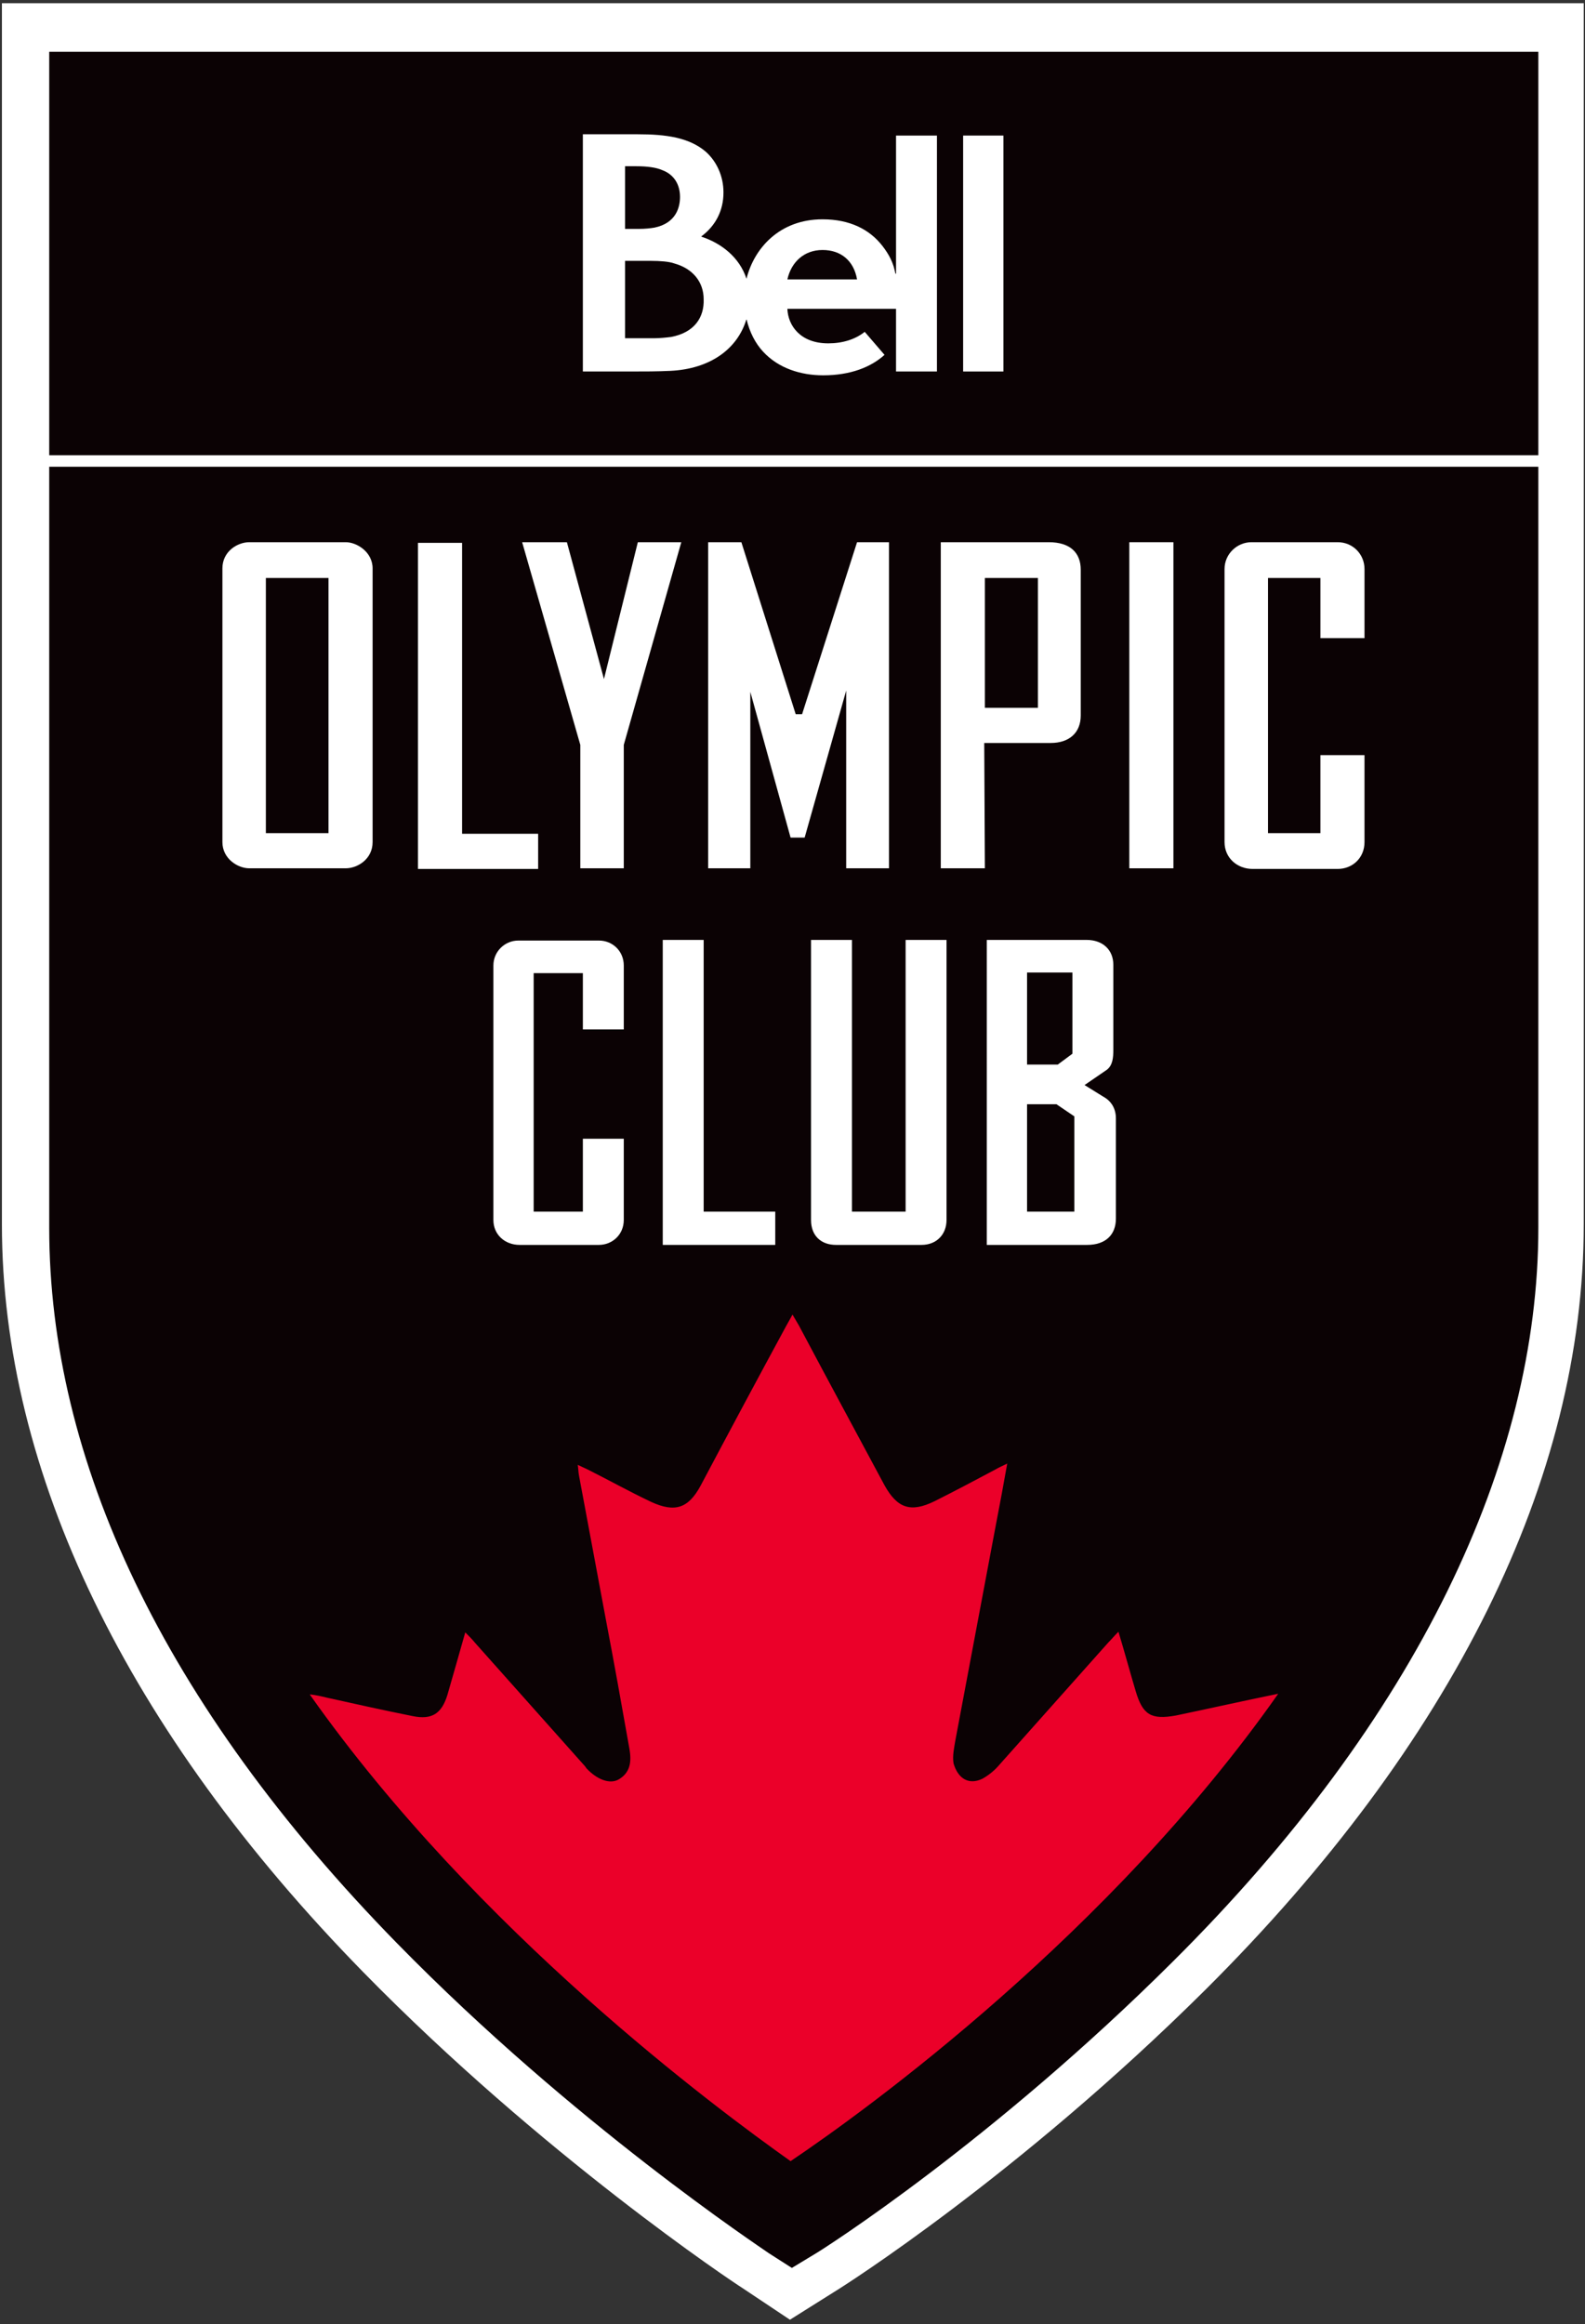
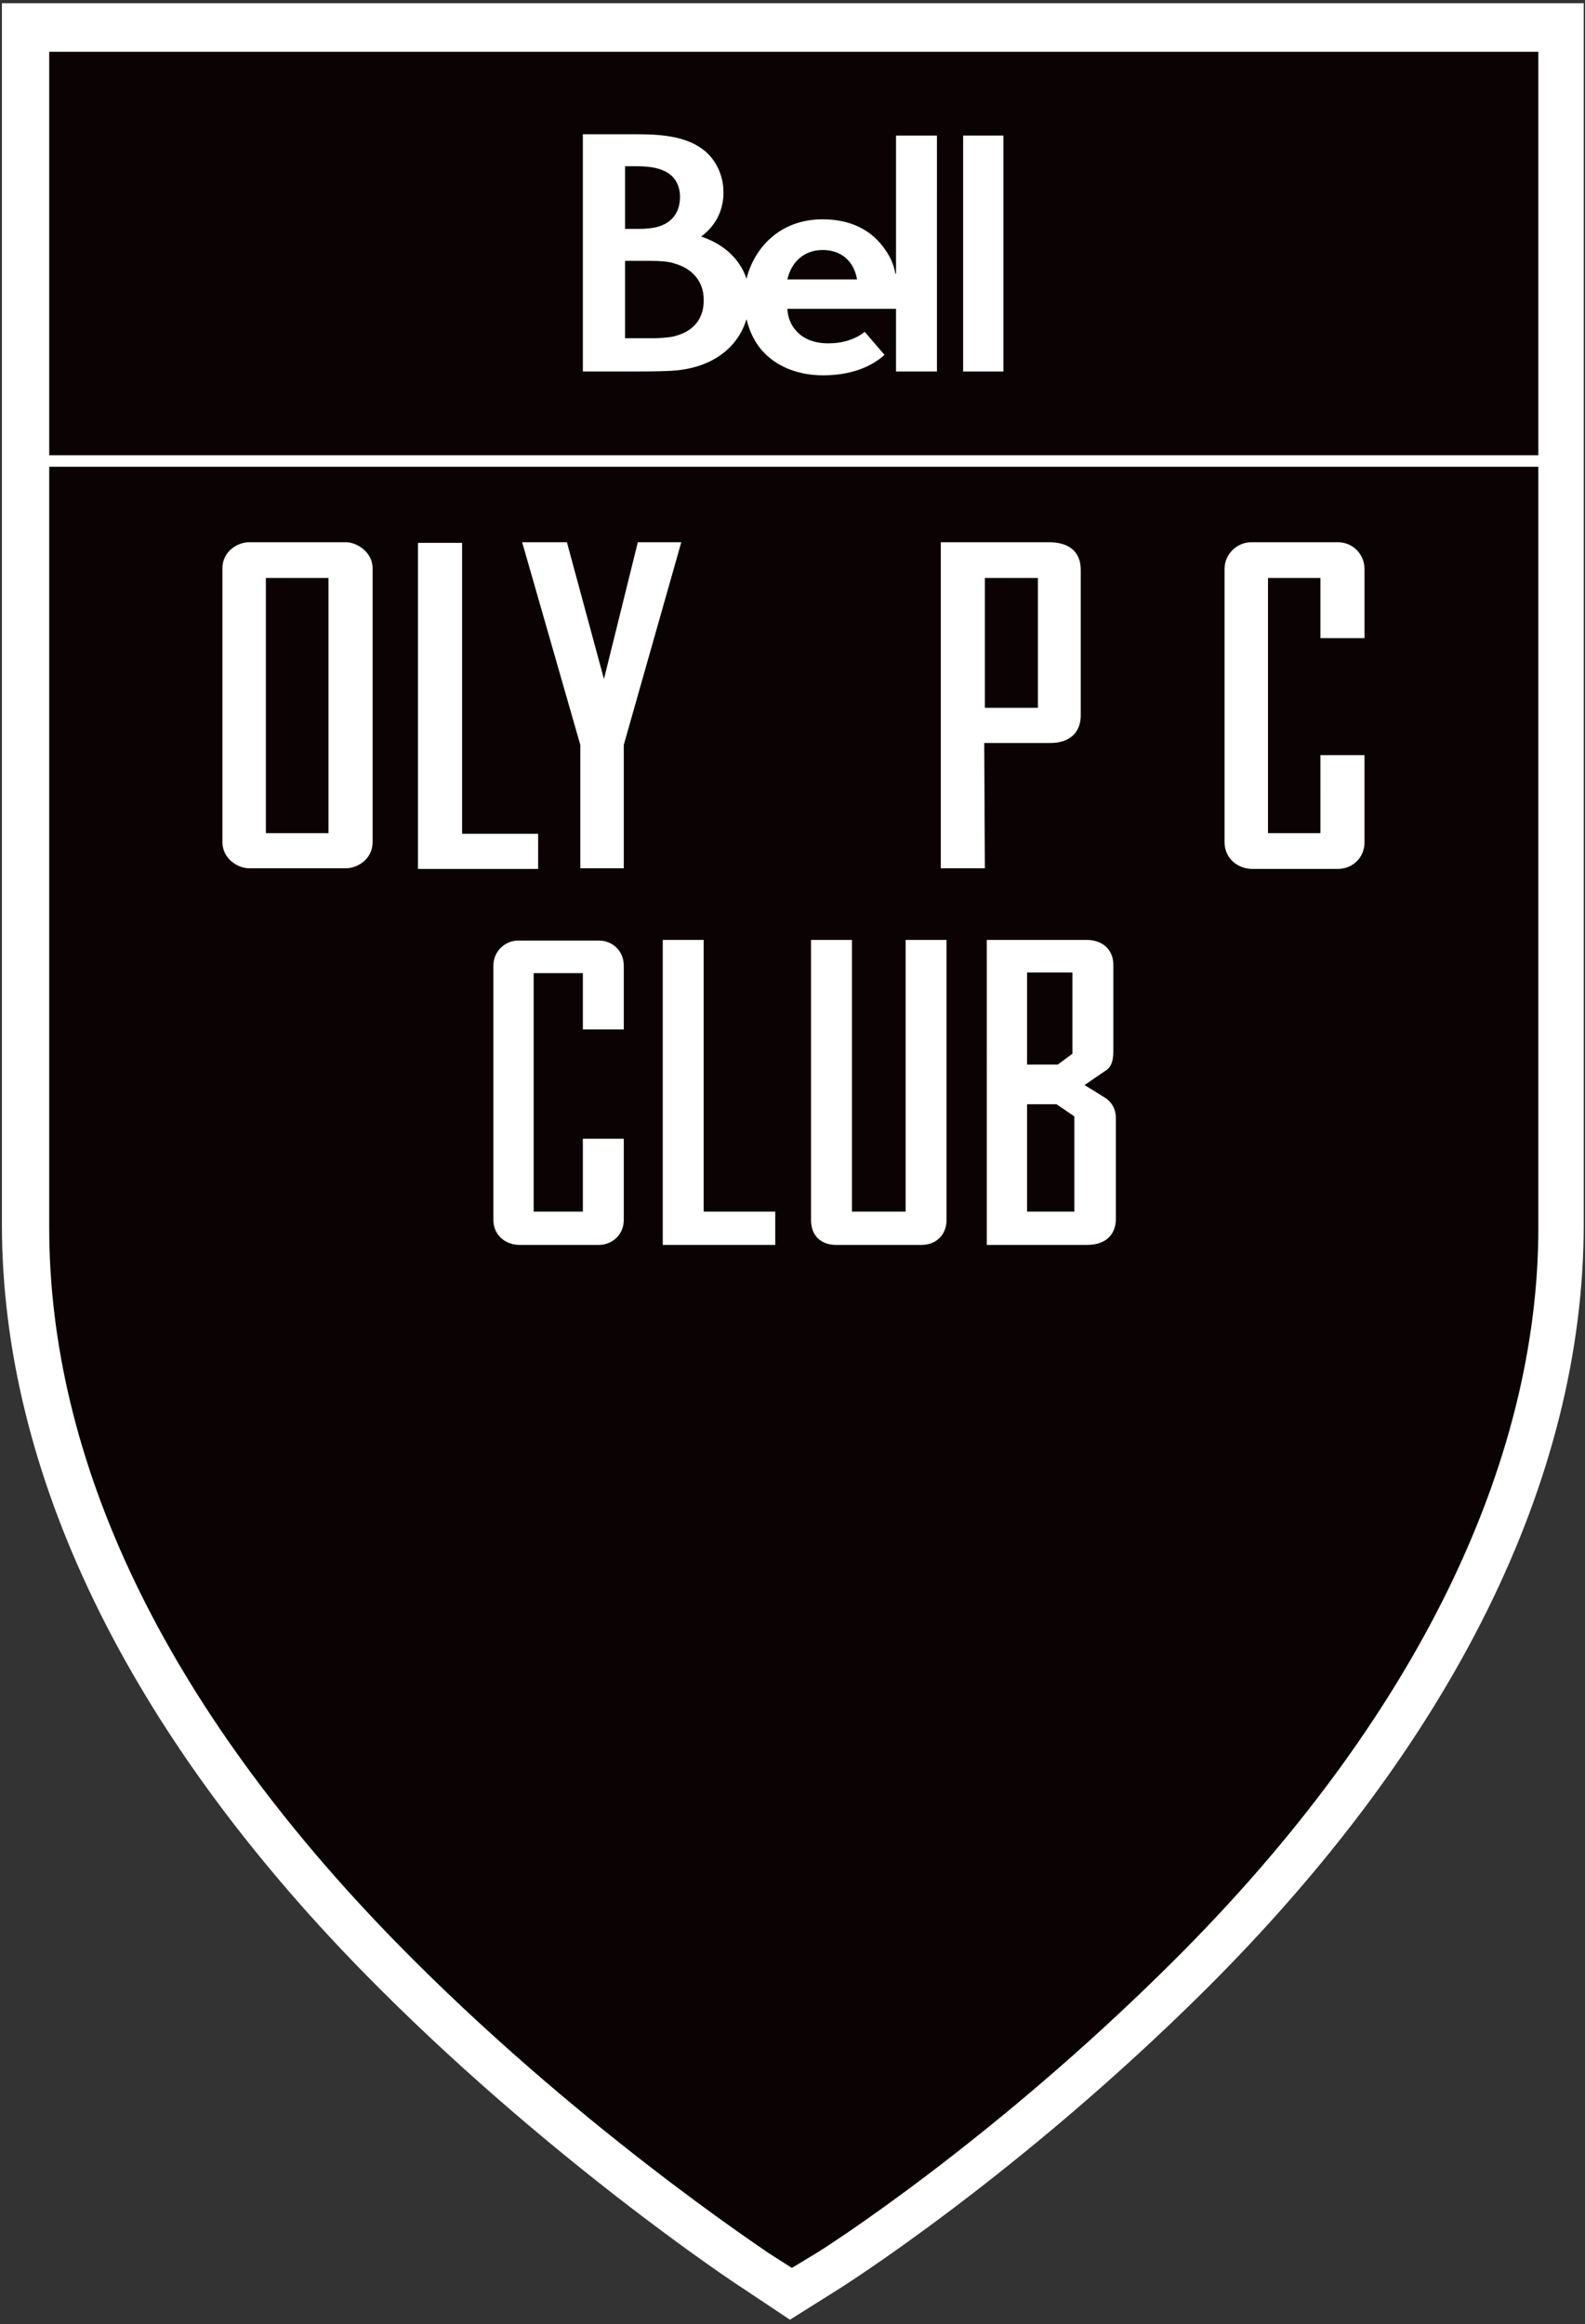
<svg xmlns="http://www.w3.org/2000/svg" version="1.1" id="Layer_1" x="0px" y="0px" viewBox="0 0 248 363.5" style="enable-background:new 0 0 248 363.5;" xml:space="preserve">
  <rect x="0" y="0" width="248" height="363.5" fill="#333333" stroke="none" />
  <style type="text/css">
	.st0{fill:#FFFFFF;}
	.st1{fill:#0B0204;}
	.st2{fill:#EB0029;}
</style>
  <rect x="4" y="65" class="st0" width="239" height="12" />
  <path class="st0" d="M123.6,362.8l-7.5-5c-1.3-0.8-31.2-20.7-59.3-49.4C19.9,270.7,0.3,230.3,0.3,191.5V0.5h247.5v191  c0,39.8-20.5,81.2-59.2,119.7c-29.4,29.2-56.9,46.5-57.2,46.7L123.6,362.8z M15.3,15.5v176c0,34.8,18,71.6,52.1,106.4  C93,324,120,342.4,123.9,345c2.8-1.8,27.6-17.9,54.2-44.4c35.8-35.7,54.8-73.4,54.8-109.1v-176H15.3z" />
  <g>
    <g>
      <g>
        <rect x="7.7" y="8.1" class="st1" width="233" height="63.1" />
        <path class="st1" d="M7.7,192c0,36.2,17.7,74.4,54.4,111.9c27.7,28.3,57.1,47.7,58.2,48.5l3.6,2.3l3.8-2.3     c1.2-0.7,27.6-17.5,55.9-45.7c38.1-37.9,57.1-78,57.1-114.7V73H7.7V192z" />
      </g>
-       <path class="st2" d="M177.7,264.5c-0.9-3-1.7-6-2.7-9.3c-0.7,0.7-1.1,1.2-1.6,1.7c-5.7,6.4-11.5,12.9-17.2,19.3    c-0.7,0.8-1.6,1.5-2.5,2c-2.1,1-3.8,0-4.5-2.4c-0.2-1.2,0.1-2.5,0.3-3.7c2.1-11.2,4.2-22.3,6.3-33.5c0.6-3.1,1.2-6.3,1.8-9.7    c-0.8,0.4-1.3,0.6-1.8,0.9c-3.2,1.7-6.4,3.4-9.6,5c-3.7,1.8-5.8,1.1-7.8-2.5c-4.5-8.4-9-16.7-13.4-25c-0.3-0.5-0.6-1-1-1.7    c-0.4,0.7-0.7,1.3-1,1.8c-4.5,8.3-9,16.7-13.4,25c-1.9,3.5-4,4.2-7.7,2.5c-3.4-1.6-6.6-3.4-10-5.1c-0.4-0.2-0.9-0.4-1.5-0.7    c0.1,0.7,0.1,1.2,0.2,1.7c1.4,7.5,2.8,15,4.2,22.5c1.3,6.8,2.5,13.5,3.7,20.3c0.3,1.8,0.2,3.6-1.7,4.7c-1.4,0.8-3.4,0-5-1.7    c-0.1-0.1-0.2-0.3-0.3-0.4c-5.7-6.4-11.5-12.9-17.2-19.3c-0.4-0.5-0.9-1-1.5-1.6c-1,3.5-1.9,6.7-2.8,9.8c-0.9,2.9-2.4,3.9-5.4,3.3    c-4.5-0.9-9-1.9-13.5-2.9c-0.8-0.2-1.7-0.4-2.6-0.5c0,0.1,0.1,0.2,0.1,0.2c26.1,36.9,63.4,64.5,75.1,72.8    c12.2-8.2,50.1-35.8,76.3-73.1c-5.4,1.1-11.2,2.4-16,3.4C180.1,269,178.8,268.2,177.7,264.5z" />
      <g>
        <path class="st0" d="M140.1,42.8c-0.3-1.7-1-3-2-4.3c-2-2.6-5.1-4.2-9.4-4.2c-6.7,0-10.7,4.5-11.9,9.3c-1.1-3.4-4-5.6-7.1-6.6     c2.3-1.7,3.5-4.1,3.5-6.9c0-2.6-1.1-4.9-2.8-6.4c-2.6-2.2-6.2-2.7-10.6-2.7h-8.6v37.1c2.4,0,4.9,0,7.4,0c2.2,0,4.3,0,6.3-0.1     c6.2-0.3,10.5-3.4,11.9-8.1c0.5,2.1,1.4,3.8,2.6,5.1c2.4,2.6,5.9,3.7,9.4,3.7c4.3,0,7.5-1.3,9.6-3.2l-3.1-3.6     c-1.5,1.2-3.5,1.8-5.7,1.8c-4.4,0-6.3-2.8-6.4-5.4h17v9.8h6.4V21.2h-6.4v21.6C140.2,42.8,140.1,42.8,140.1,42.8z M97.8,26h1.8     c1.7,0,3.1,0.2,4,0.6c1.9,0.7,2.8,2.3,2.8,4.2c0,1.6-0.6,4.1-4,4.8c-0.6,0.1-1.4,0.2-2.5,0.2h-2.1C97.8,35.8,97.8,26,97.8,26z      M105,52.7c-0.8,0.1-1.8,0.2-2.6,0.2h-4.6V40.8h4.1c1.3,0,2.8,0.1,3.6,0.4c2.9,0.8,4.6,2.9,4.6,5.6C110.2,49.6,108.7,52,105,52.7      M123.2,43.7c0.6-2.7,2.6-4.6,5.5-4.6c2.9,0,4.9,1.7,5.4,4.6H123.2z" />
        <rect x="150.7" y="21.2" class="st0" width="6.3" height="36.9" />
      </g>
      <g>
        <path class="st0" d="M58.3,131.7c0,2.7-2.4,4.1-4.2,4.1H39c-1.8,0-4.2-1.5-4.2-4.1V88.9c0-2.7,2.4-4.1,4.2-4.1h15.1     c1.7,0,4.2,1.5,4.2,4.1V131.7z M51.4,90.4h-9.8v39.9h9.8V90.4z" />
        <polygon class="st0" points="84.2,135.9 65.4,135.9 65.4,84.9 72.3,84.9 72.3,130.4 84.2,130.4    " />
        <polygon class="st0" points="90.8,116.5 81.7,84.8 88.7,84.8 94.5,106.2 99.8,84.8 106.6,84.8 97.6,116.5 97.6,135.8 90.8,135.8         " />
-         <polygon class="st0" points="117.4,108.2 117.4,135.8 110.8,135.8 110.8,84.8 116,84.8 124.5,111.7 125.5,111.7 134.1,84.8      139.1,84.8 139.1,135.8 132.4,135.8 132.4,108 125.9,131 123.7,131    " />
-         <rect x="176.7" y="84.8" class="st0" width="6.9" height="51" />
        <path class="st0" d="M206.6,118.1h6.9v13.6c0,2.5-1.9,4.2-4.2,4.2H196c-2.4,0-4.4-1.7-4.4-4.2V89c0-2.4,2-4.2,4.2-4.2h13.5     c2.4,0,4.2,1.9,4.2,4.2v10.8h-6.9v-9.4h-8.2v39.9h8.2V118.1z" />
        <path class="st0" d="M154.1,135.8h-6.9v-51h16.9c3.4,0,5,1.7,5,4.3v22.8c0,2.7-1.8,4.3-4.7,4.3H154L154.1,135.8L154.1,135.8z      M154.1,110.7h8.3V90.4h-8.3V110.7z" />
        <path class="st0" d="M91.2,178.1h6.4v12.7c0,2.3-1.8,3.9-3.9,3.9H81.3c-2.3,0-4.1-1.6-4.1-3.9V151c0-2.2,1.8-3.9,3.9-3.9h12.6     c2.2,0,3.9,1.7,3.9,3.9v10h-6.4v-8.8h-7.7v37.3h7.7C91.2,189.5,91.2,178.1,91.2,178.1z" />
        <polygon class="st0" points="121.3,194.7 103.7,194.7 103.7,147 110.1,147 110.1,189.5 121.3,189.5    " />
        <path class="st0" d="M133.3,147v42.5h8.4V147h6.4v43.8c0,2.3-1.6,3.9-3.9,3.9h-13.4c-2.3,0-3.9-1.4-3.9-3.9V147H133.3z" />
        <path class="st0" d="M174.2,164.2c0,1.2-0.1,2.4-1,3.1l-3.5,2.4l2.9,1.8c1.3,0.7,2,1.9,2,3.4v15.7c0,2.5-1.6,4.1-4.5,4.1h-15.7     V147H170c2.6,0,4.2,1.6,4.2,3.9V164.2z M160.7,152.1v14.4h4.8l2.3-1.7v-12.7H160.7z M160.7,189.5h7.4v-14.9l-2.8-1.9h-4.6     L160.7,189.5L160.7,189.5z" />
      </g>
    </g>
  </g>
</svg>